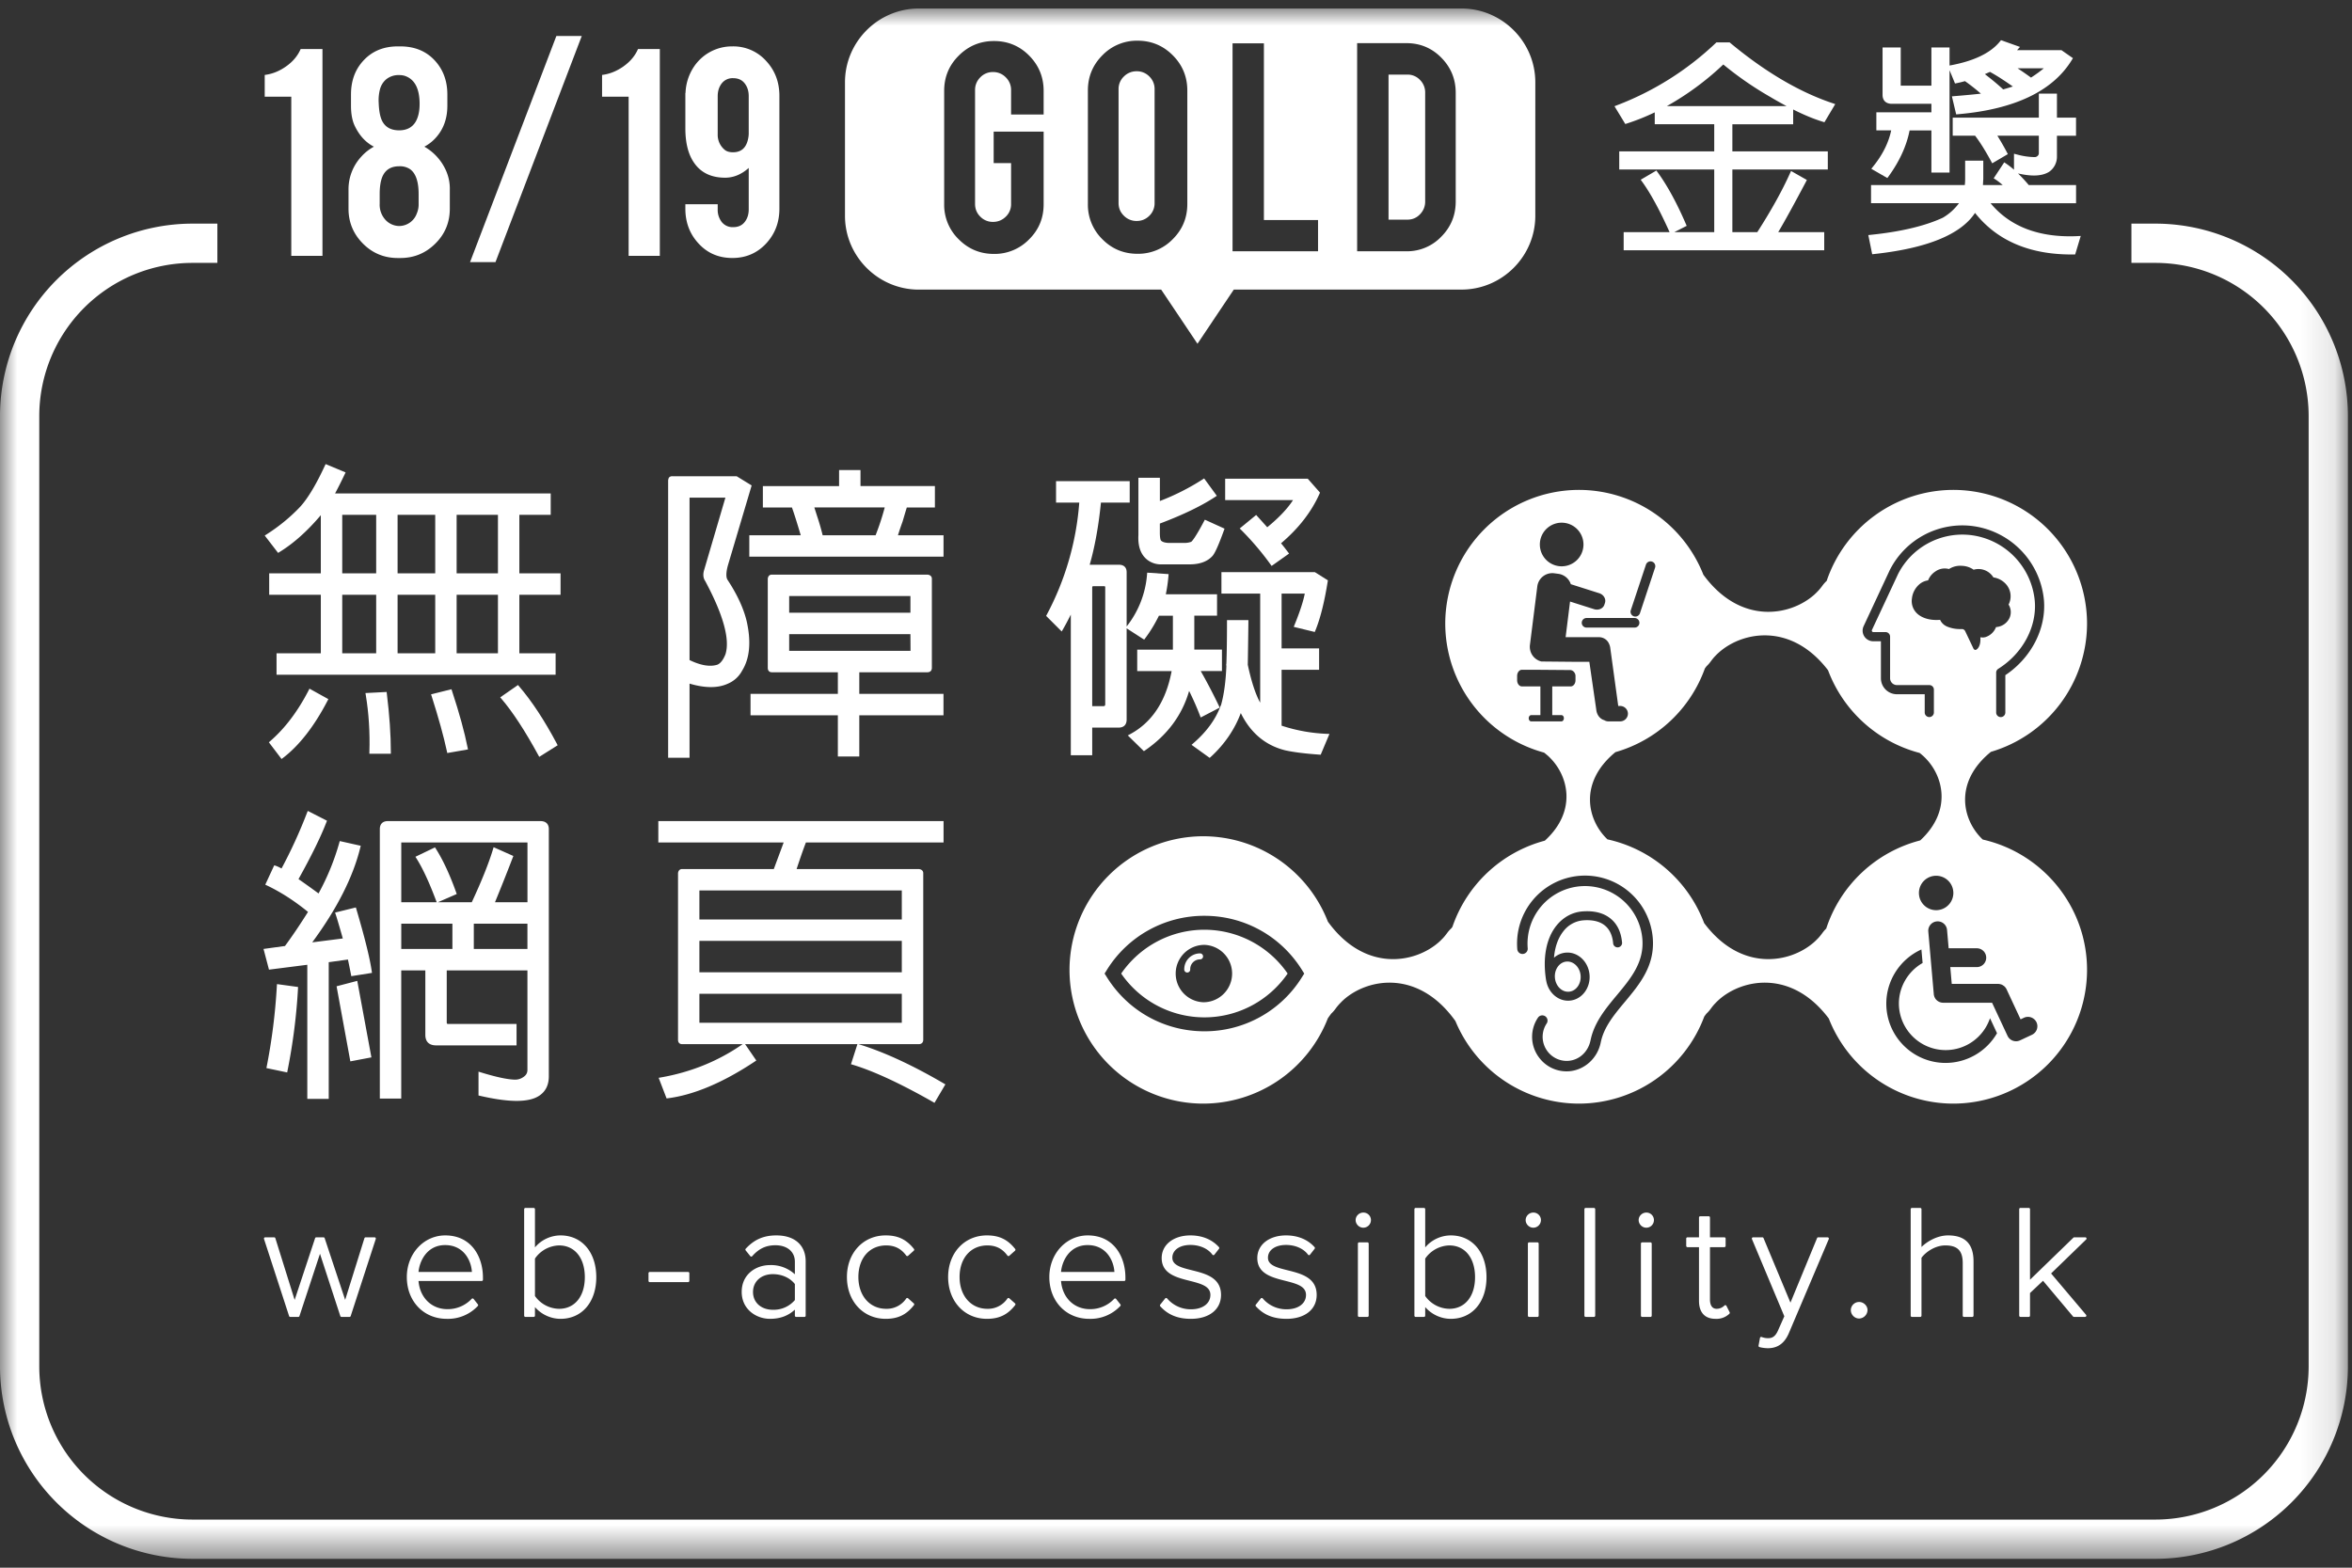
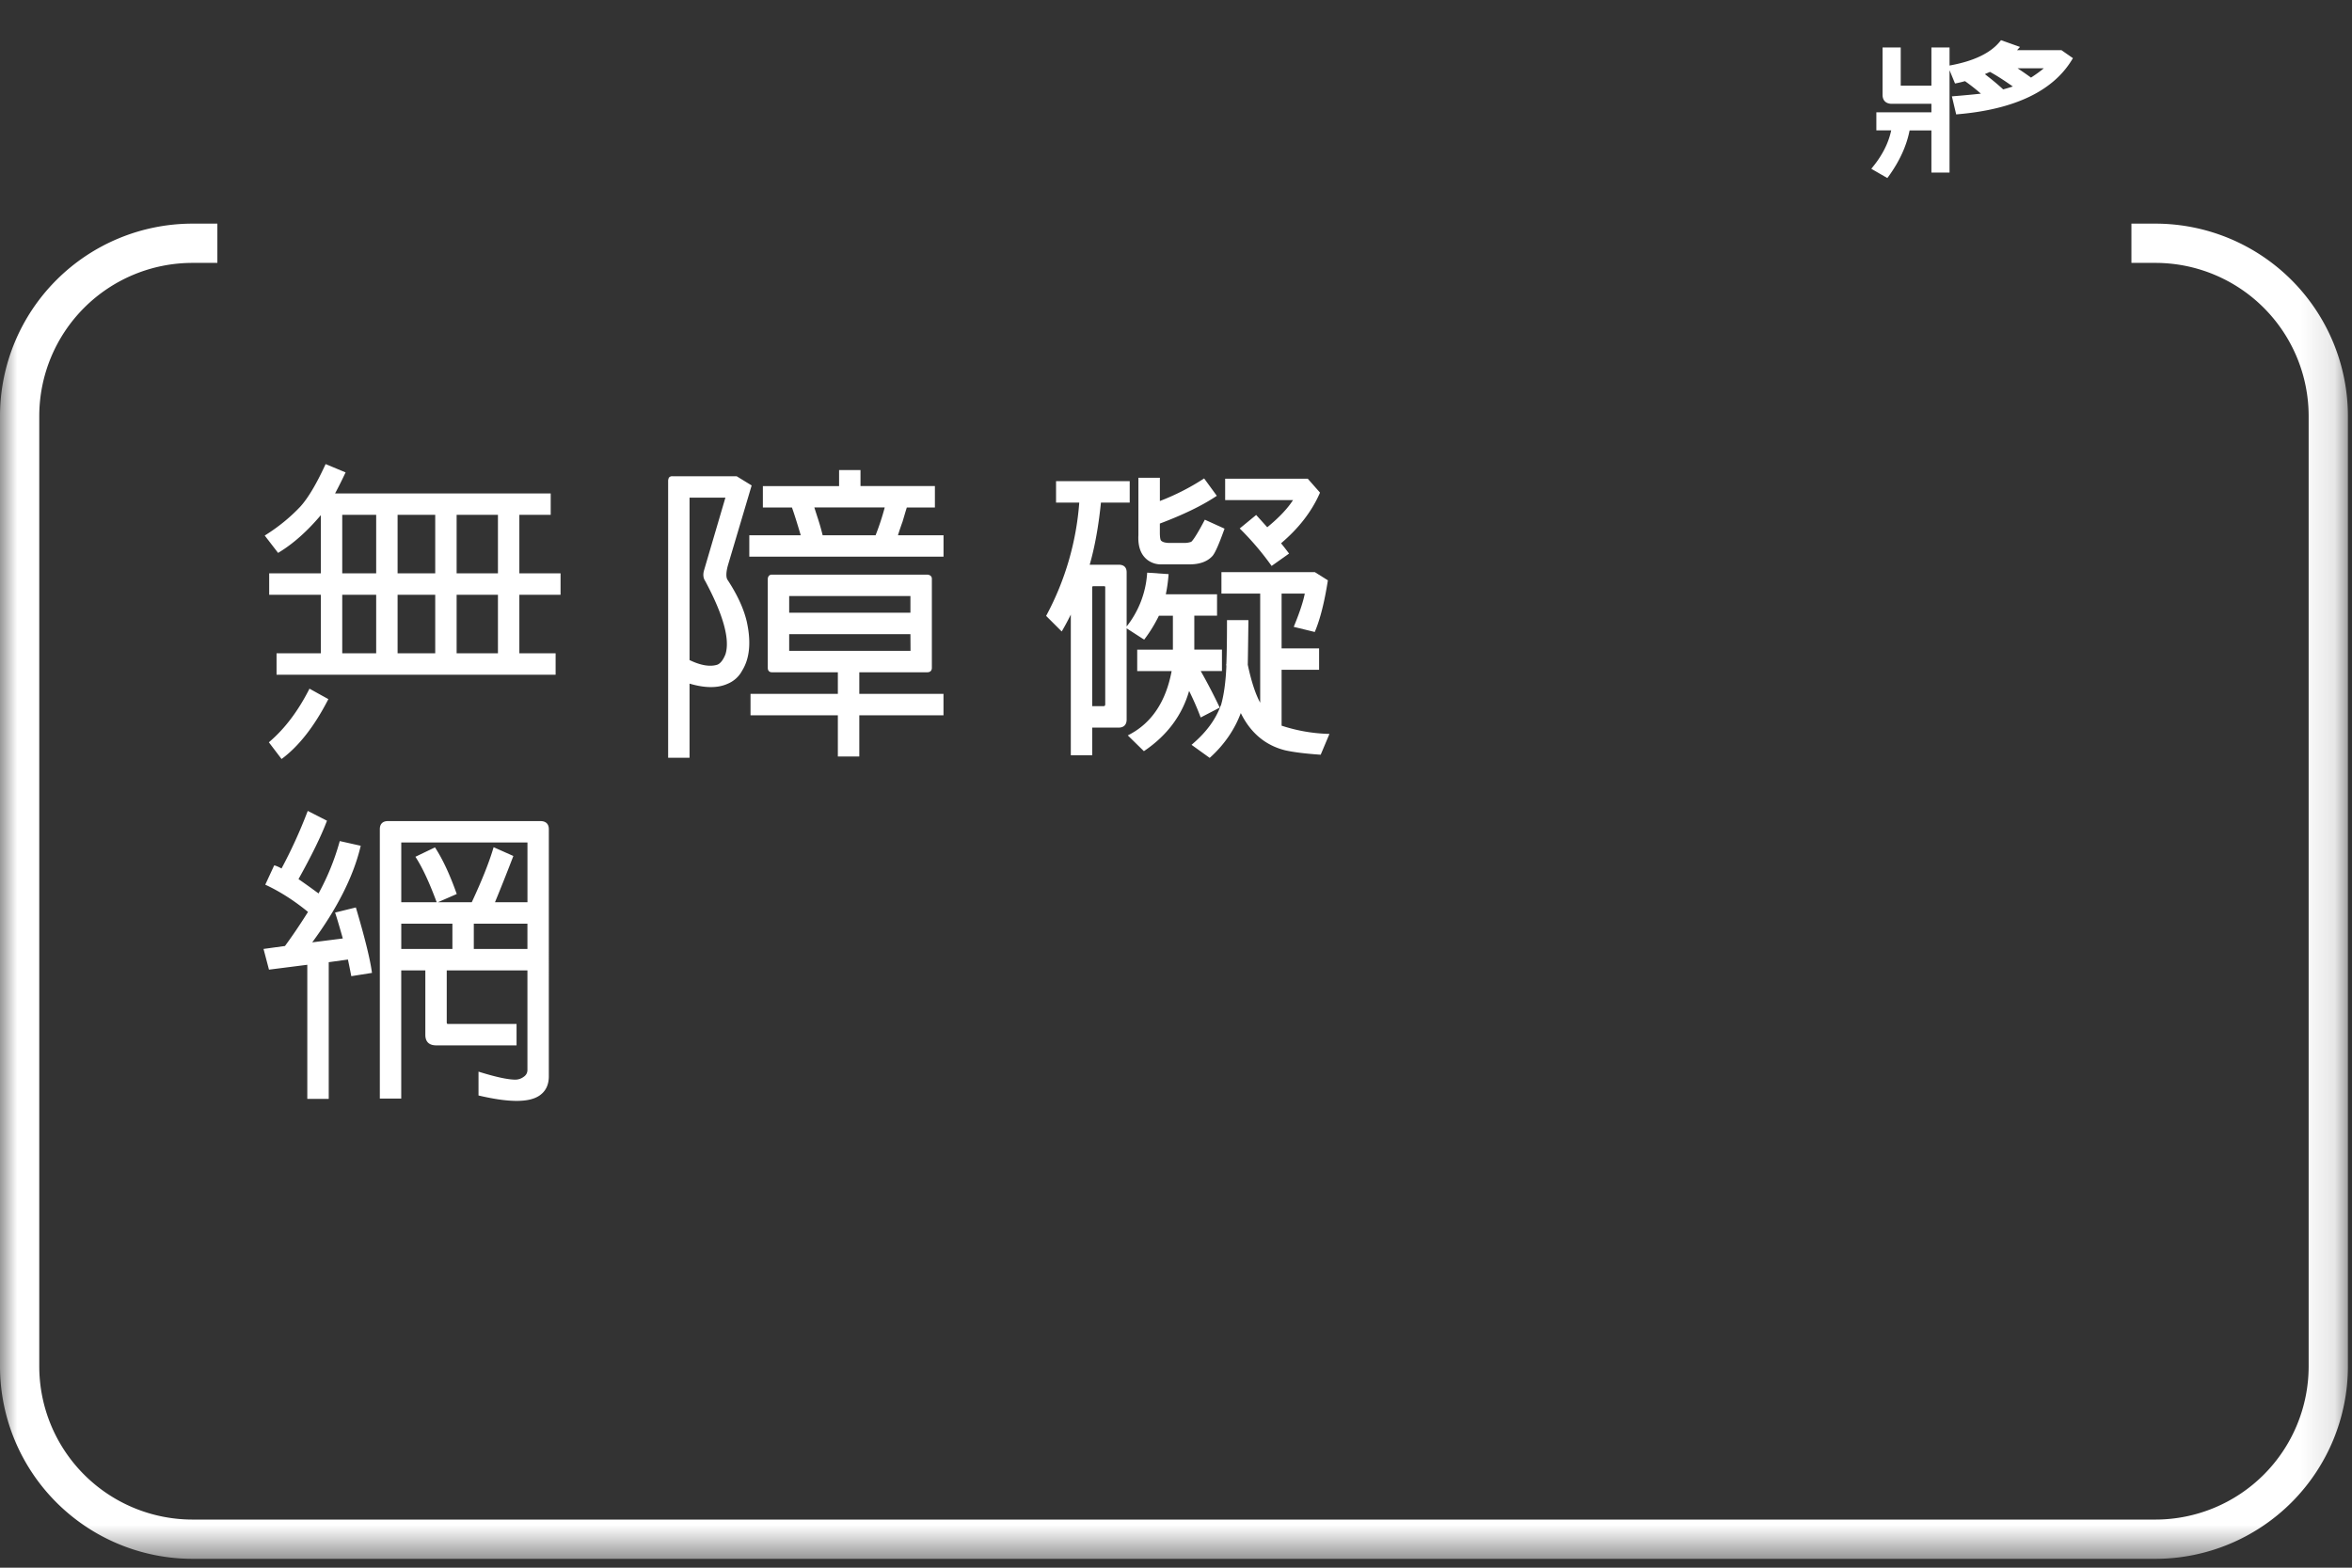
<svg xmlns="http://www.w3.org/2000/svg" xmlns:xlink="http://www.w3.org/1999/xlink" width="69" height="46" viewBox="0 0 69 46">
  <rect x="0" y="0" width="69" height="46" fill="#333333" stroke="none" />
  <defs>
    <path id="a" d="M0 45.49h68.88V0H0z" />
  </defs>
  <g fill="none" fill-rule="evenodd" transform="translate(0 .25)">
-     <path fill="#FFF" d="M13.121 21.846l.608-.106-.01-.049c-.09-.457-.245-1.02-.46-1.674l-.015-.043-.598.15.016.049c.202.633.354 1.18.45 1.628l.01.045zM10.836 21.866h.63v-.048c0-.51-.04-1.089-.118-1.72l-.005-.044-.622.032.009.053c.089.536.125 1.1.107 1.678l-.001.05zM15.224 19.883l-.028-.033-.521.362.034.04c.328.382.693.94 1.086 1.661l.025.045.54-.34-.02-.039c-.367-.692-.742-1.262-1.116-1.696" />
    <mask id="b" fill="#fff">
      <use xlink:href="#a" />
    </mask>
    <path fill="#FFF" d="M10.04 16.574h.996v-1.717h-.996v1.717zm0 2.346h.996v-1.717h-.996v1.717zm1.624-2.346h1.104v-1.717h-1.104v1.717zm0 2.346h1.104v-1.717h-1.104v1.717zm1.732-2.346h1.212v-1.717h-1.212v1.717zm0 2.346h1.212v-1.717h-1.212v1.717zm1.84-4.063h.92v-.628H9.83c.095-.178.191-.37.287-.572l.022-.045-.586-.245-.02.042c-.255.552-.498.958-.721 1.205-.291.309-.628.585-1.001.822l-.045.028.393.51.036-.023c.41-.25.82-.615 1.217-1.085v1.708H7.897v.629h1.515v1.717H8.113v.628H16.3v-.628h-1.064v-1.717h1.209v-.629h-1.209v-1.717zM8.299 21.992c.478-.364.92-.93 1.312-1.685l.022-.042-.554-.308-.022.044c-.32.623-.703 1.128-1.135 1.5l-.034.03.372.49.039-.03zM20.658 16.473c-.04.128-.029.24.03.325.533.994.732 1.719.594 2.152-.067.166-.148.27-.24.305-.216.067-.489.02-.813-.137v-4.766h1.052l-.623 2.12zm-.429 3.336c.451.134.826.136 1.114.006a.843.843 0 0 0 .43-.389c.223-.358.267-.844.133-1.444-.091-.382-.282-.794-.565-1.222-.046-.077-.041-.223.014-.422l.696-2.344-.44-.27h-1.89a.12.12 0 0 0-.088.032c-.014.014-.023.036-.032.088v8.14h.628v-2.175zM23.152 18.847v-.49h3.557l.003.49h-3.56zm0-1.118h3.557v-.49h-3.557v.49zm2.057 4.218v-1.209h2.47v-.628h-2.47v-.634h1.999c.081 0 .13-.049.13-.13v-2.615c0-.032-.013-.108-.13-.12h-4.564c-.067 0-.111.042-.12.12v2.615c0 .081.044.13.12.13h1.936v.634h-2.562v.628h2.562v1.21h.629z" mask="url(#b)" />
    <path fill="#FFF" d="M23.89 14.64h2.065a7.361 7.361 0 0 1-.268.816h-1.553a6.681 6.681 0 0 0-.154-.535l-.09-.28m-.4.815h-1.508v.628h5.698v-.628h-1.337c.038-.124.083-.257.135-.399.05-.168.09-.307.125-.416h.824v-.629h-2.183v-.469h-.628v.47H22.38v.628h.853c.067.186.153.46.258.815M32.424 16.983v3.428c0 .045-.015.06-.06.06h-.322v-3.479c0-.033.009-.042.042-.042h.298c.042 0 .042.014.042.033zm2.8 3.82l.559-.29-.02-.042a16.209 16.209 0 0 0-.538-1.031h.623v-.629h-.811v-.995h.667v-.628h-1.503c.035-.168.062-.35.078-.544l.004-.048-.628-.043-.004.047a2.815 2.815 0 0 1-.594 1.526l-.005.005v-1.59c0-.141-.08-.22-.228-.22h-.856c.15-.522.261-1.136.33-1.824h.844v-.629h-2.161v.629h.681a8.299 8.299 0 0 1-.955 3.293l-.017.032.457.457.032-.054c.077-.134.156-.282.235-.442v4.128h.628V21.1h.773c.153 0 .237-.084.237-.237v-2.676l.514.332.027-.036c.146-.193.283-.417.406-.666h.41v.995h-1.047v.629h1.01c-.166.888-.58 1.513-1.228 1.857l-.058.031.472.462.033-.022c.654-.449 1.09-1.035 1.294-1.746.124.252.232.497.32.73l.02.051zM37.177 15.221c-.135-.15-.233-.26-.295-.327l-.03-.034-.483.397.038.037c.32.321.613.665.87 1.023l.028.039.512-.363-.03-.04a8.562 8.562 0 0 0-.205-.262c.513-.434.894-.924 1.13-1.457l.013-.029-.36-.409h-2.423v.628h1.991c-.163.253-.417.52-.756.797" mask="url(#b)" />
    <path fill="#FFF" d="M33.68 16.192a.649.649 0 0 0 .397.118h.821c.302 0 .53-.085.678-.253.077-.095.185-.342.333-.753l.015-.042-.578-.263-.021.04c-.27.51-.36.598-.381.61a.6.6 0 0 1-.217.032h-.415c-.129 0-.216-.027-.256-.075-.011-.02-.03-.075-.03-.228v-.265c.677-.255 1.225-.52 1.63-.787l.041-.028-.372-.51-.038.025a6.833 6.833 0 0 1-1.26.638v-.682h-.63v1.687c-.018.34.077.588.282.736M38.932 21.283a4.838 4.838 0 0 1-1.334-.24v-1.64h1.1v-.628h-1.1v-1.608h.68c-.043.225-.144.536-.303.925l-.021.052.617.15.016-.039c.145-.35.267-.836.364-1.445l.005-.031-.381-.24h-2.742v.628h1.137v3.202c-.14-.254-.261-.63-.364-1.112.006-.349.012-.77.018-1.263v-.049h-.628v.048c0 .501-.006.916-.018 1.232a.11.11 0 0 0 0 .063c-.018.462-.071.85-.158 1.154a.16.16 0 0 0-.02.042c-.146.388-.415.751-.798 1.081l-.046.04.532.383.03-.026c.405-.372.702-.805.883-1.289.285.58.721.948 1.301 1.093.241.054.58.097 1.009.127l.034.002.257-.61-.07-.002zM11.772 27.595h1.5v-.742h-1.5v.742zm3.272-2.686l.016-.042-.579-.258-.016.053c-.123.41-.333.936-.625 1.562h-.994l.553-.241-.015-.043c-.187-.523-.388-.958-.6-1.29l-.023-.036-.574.276.029.046c.184.29.38.713.582 1.254l.012.034h-1.038v-1.753h3.702v1.753h-.953c.16-.386.336-.828.523-1.315zM13.9 27.595h1.573v-.742H13.9v.742zm1.954-3.752h-4.473c-.154 0-.238.084-.238.237v7.905h.628v-3.761h.707v1.89c0 .197.103.304.3.31h2.376v-.628h-2.006c-.026 0-.042-.003-.042-.05v-1.522h2.367v2.92c0 .09-.04.16-.123.212a.413.413 0 0 1-.26.073c-.212-.006-.544-.078-.99-.215l-.062-.019v.699l.038.009c.433.1.791.15 1.08.15.296 0 .518-.052.671-.157.182-.124.274-.313.274-.563V24.08c0-.153-.087-.237-.247-.237zM10.453 26.421l-.013-.044-.61.15.017.05c.034.101.105.34.21.71l-.897.114c.726-.984 1.2-1.92 1.411-2.786l.012-.048-.616-.138-.012.045a7.079 7.079 0 0 1-.61 1.492 25.578 25.578 0 0 0-.588-.421c.385-.69.66-1.254.82-1.673l.016-.04-.564-.288-.02.05a14.387 14.387 0 0 1-.75 1.64 1.034 1.034 0 0 0-.176-.082l-.039-.01-.262.567.043.02c.404.191.812.453 1.211.779-.237.377-.464.713-.676 1l-.629.086.16.608 1.124-.143v3.935h.629v-4.011l.563-.078c.033.152.062.3.09.442l.009.046.607-.096-.007-.047c-.054-.379-.206-.994-.453-1.829" mask="url(#b)" />
-     <path fill="#FFF" d="M9.874 28.69l.404 2.203.618-.117-.415-2.245zM8.122 28.678a17.358 17.358 0 0 1-.297 2.365l-.01.047.61.128.009-.047c.162-.81.265-1.623.308-2.416l.002-.044-.618-.085-.004.052zM20.518 29.76h5.938v-.85h-5.938v.85zm0-1.48h5.938v-.922h-5.938v.923zm0-1.55h5.938v-.852h-5.938v.851zm4.684 3.664l-.017-.006h1.77c.081 0 .13-.048.13-.129V25.37c0-.032-.012-.107-.13-.12H23.37c.112-.34.201-.595.273-.779h4.038v-.628h-8.368v.628h3.677l-.289.779h-2.69c-.066 0-.111.043-.12.12v4.89c0 .08.045.128.12.128h1.776c-.71.495-1.52.825-2.407.978l-.057.01.232.604.038-.004c.761-.097 1.621-.46 2.555-1.081l.04-.027-.329-.48h3.295l-.189.589.047.014c.613.184 1.408.553 2.363 1.096l.04.023.32-.542-.042-.024c-.924-.54-1.763-.928-2.49-1.15zM10.989 36.056h-.263c-.016 0-.03.01-.035.026l-.565 1.81-.601-1.81a.037.037 0 0 0-.035-.026h-.21c-.017 0-.03.01-.036.025l-.6 1.812-.566-1.811a.037.037 0 0 0-.035-.026H7.78a.037.037 0 0 0-.035.048l.736 2.263a.037.037 0 0 0 .035.025h.234c.016 0 .03-.01.035-.025l.602-1.828.597 1.828a.037.037 0 0 0 .035.025h.234c.016 0 .03-.01.035-.025l.736-2.263a.037.037 0 0 0-.035-.048M13.058 36.284c.55 0 .767.458.786.788h-1.566c.03-.33.256-.788.78-.788m.005-.284c-.633 0-1.128.537-1.128 1.222 0 .71.492 1.226 1.17 1.226a1.2 1.2 0 0 0 .912-.376.037.037 0 0 0 .002-.049l-.126-.16a.038.038 0 0 0-.028-.013.032.032 0 0 0-.028.012.962.962 0 0 1-.713.302c-.463 0-.806-.338-.846-.826h1.853c.02 0 .037-.016.037-.037v-.065c0-.615-.342-1.236-1.105-1.236M17.157 37.226c0 .564-.297.928-.755.928a.882.882 0 0 1-.708-.376V36.68a.886.886 0 0 1 .708-.386c.458 0 .755.366.755.932M16.444 36a.986.986 0 0 0-.75.352v-1.12a.037.037 0 0 0-.037-.038h-.244a.037.037 0 0 0-.036.037v3.124c0 .02.016.037.036.037h.244c.02 0 .037-.016.037-.037v-.252c.186.215.464.345.75.345.627 0 1.049-.49 1.049-1.222 0-.733-.422-1.226-1.049-1.226M20.186 37.072h-1.124a.037.037 0 0 0-.037.037v.225c0 .02.016.037.037.037h1.124c.02 0 .037-.017.037-.037v-.225a.037.037 0 0 0-.037-.037M22.672 38.182c-.342 0-.581-.214-.581-.52 0-.31.239-.525.581-.525.264 0 .5.105.647.29v.47a.815.815 0 0 1-.647.285M22.775 36c-.37 0-.648.12-.898.391a.037.037 0 0 0-.002.048l.136.169a.037.037 0 0 0 .028.014.04.04 0 0 0 .029-.013c.194-.221.404-.32.68-.32.347 0 .571.19.571.483v.369a1.03 1.03 0 0 0-.731-.27c-.412 0-.829.27-.829.786 0 .514.427.791.829.791.295 0 .536-.088.731-.27v.177c0 .02.017.037.037.037h.244c.02 0 .036-.016.036-.037v-1.592c0-.478-.322-.763-.86-.763M25.997 36.294c.253 0 .44.095.589.298a.037.037 0 0 0 .026.015c.01.001.02-.002.028-.009l.168-.15a.037.037 0 0 0 .005-.05c-.222-.28-.47-.398-.83-.398-.66 0-1.137.514-1.137 1.222 0 .71.478 1.226 1.137 1.226.361 0 .61-.12.83-.403a.037.037 0 0 0-.005-.05l-.168-.15a.037.037 0 0 0-.054.006.687.687 0 0 1-.589.303c-.48 0-.815-.383-.815-.932 0-.555.327-.928.815-.928M28.966 36.294c.253 0 .44.095.589.298a.037.037 0 0 0 .026.015c.01.001.02-.002.028-.009l.169-.15a.037.037 0 0 0 .004-.05c-.222-.28-.47-.398-.83-.398-.659 0-1.137.514-1.137 1.222 0 .71.478 1.226 1.137 1.226.361 0 .61-.12.83-.403a.037.037 0 0 0-.004-.05l-.169-.15a.037.037 0 0 0-.054.006.687.687 0 0 1-.589.303c-.48 0-.815-.383-.815-.932 0-.555.327-.928.815-.928M31.907 36.284c.55 0 .767.458.786.788h-1.566c.03-.33.255-.788.78-.788m.005-.284c-.633 0-1.128.537-1.128 1.222 0 .71.492 1.226 1.17 1.226a1.2 1.2 0 0 0 .912-.376.037.037 0 0 0 .002-.049l-.126-.16a.038.038 0 0 0-.028-.013.035.035 0 0 0-.028.012.962.962 0 0 1-.713.302c-.464 0-.807-.338-.846-.826h1.853c.02 0 .036-.016.036-.037v-.065c0-.615-.341-1.236-1.104-1.236M34.965 37.022c-.307-.077-.572-.143-.572-.367s.213-.375.53-.375c.272 0 .513.106.644.284.007.01.018.015.03.016a.036.036 0 0 0 .03-.015l.135-.173a.037.037 0 0 0-.001-.047c-.203-.226-.493-.345-.838-.345-.496 0-.843.273-.843.664 0 .462.433.57.815.667.33.084.614.156.614.415 0 .253-.228.422-.567.422a.906.906 0 0 1-.702-.318.038.038 0 0 0-.058 0l-.145.182a.037.037 0 0 0 .001.048c.228.251.513.368.899.368.537 0 .884-.275.884-.702 0-.51-.455-.624-.856-.724M37.77 37.022c-.307-.077-.572-.143-.572-.367s.213-.375.53-.375c.272 0 .513.106.645.284.006.01.017.015.029.016a.036.036 0 0 0 .03-.015l.135-.173a.037.037 0 0 0-.001-.047c-.203-.226-.493-.345-.838-.345-.496 0-.843.273-.843.664 0 .462.433.57.815.667.33.084.614.156.614.415 0 .253-.228.422-.567.422a.906.906 0 0 1-.702-.318c-.014-.018-.044-.018-.058 0l-.145.182a.037.037 0 0 0 .001.048c.228.251.513.368.899.368.537 0 .885-.275.885-.702 0-.51-.456-.624-.857-.724M40.116 36.204h-.243a.037.037 0 0 0-.037.036v2.115c0 .02.016.037.037.037h.243c.02 0 .037-.016.037-.037V36.24a.037.037 0 0 0-.037-.036M39.994 35.33c-.121 0-.224.1-.224.22 0 .121.103.224.224.224.124 0 .225-.1.225-.224a.22.22 0 0 0-.225-.22M43.273 37.226c0 .564-.296.928-.754.928a.882.882 0 0 1-.708-.376V36.68a.886.886 0 0 1 .708-.386c.458 0 .754.366.754.932M42.561 36a.985.985 0 0 0-.75.352v-1.12a.037.037 0 0 0-.037-.038h-.244a.037.037 0 0 0-.036.037v3.124c0 .02.016.037.036.037h.244c.02 0 .037-.016.037-.037v-.252c.186.215.464.345.75.345.627 0 1.048-.49 1.048-1.222 0-.733-.421-1.226-1.048-1.226M44.982 35.33c-.122 0-.224.1-.224.22 0 .121.102.224.224.224.123 0 .224-.1.224-.224a.22.22 0 0 0-.224-.22M45.104 36.204h-.244a.037.037 0 0 0-.037.036v2.115c0 .02.017.037.037.037h.244c.02 0 .036-.016.036-.037V36.24a.037.037 0 0 0-.036-.036M46.761 35.194h-.243a.037.037 0 0 0-.037.037v3.124c0 .02.016.037.037.037h.243c.02 0 .037-.017.037-.037v-3.124a.037.037 0 0 0-.037-.037M48.297 35.33c-.121 0-.224.1-.224.22 0 .121.103.224.224.224.124 0 .224-.1.224-.224a.22.22 0 0 0-.224-.22M48.419 36.204h-.244a.037.037 0 0 0-.036.036v2.115c0 .02.016.037.036.037h.244c.02 0 .037-.016.037-.037V36.24a.037.037 0 0 0-.037-.036M50.648 38.067a.037.037 0 0 0-.027-.02.037.037 0 0 0-.033.012.319.319 0 0 1-.226.095c-.171 0-.197-.17-.197-.272v-1.537h.422c.02 0 .037-.016.037-.037v-.215a.037.037 0 0 0-.037-.037h-.422v-.581a.037.037 0 0 0-.037-.037h-.248a.037.037 0 0 0-.037.037v.581h-.338a.037.037 0 0 0-.037.037v.215c0 .02.017.037.037.037h.338v1.575c0 .34.171.528.482.528a.545.545 0 0 0 .41-.15.037.037 0 0 0 .007-.044l-.094-.187zM53.617 36.056h-.276a.037.037 0 0 0-.034.023l-.781 1.894-.79-1.894a.037.037 0 0 0-.034-.023h-.272a.037.037 0 0 0-.034.051l.95 2.266-.173.39c-.087.21-.182.253-.307.253a.53.53 0 0 1-.182-.034.036.036 0 0 0-.032 0 .036.036 0 0 0-.02.027l-.042.225a.037.037 0 0 0 .026.042c.064.02.171.034.25.034.286 0 .487-.145.614-.444l1.171-2.759a.037.037 0 0 0-.034-.05M54.54 37.953a.244.244 0 0 0-.243.238c0 .134.111.248.243.248a.254.254 0 0 0 .247-.248c0-.127-.115-.238-.247-.238M57.148 36c-.303 0-.6.166-.778.34v-1.109a.037.037 0 0 0-.037-.037h-.243a.037.037 0 0 0-.037.037v3.124c0 .02.016.037.037.037h.243c.02 0 .037-.017.037-.037v-1.698c.134-.182.413-.363.698-.363.359 0 .512.155.512.52v1.541c0 .02.016.037.036.037h.244c.02 0 .037-.017.037-.037v-1.592c0-.514-.245-.763-.749-.763M60.172 37.117l1.03-.998a.037.037 0 0 0-.026-.063h-.324a.037.037 0 0 0-.025.01L59.554 37.3V35.23a.037.037 0 0 0-.036-.037h-.244a.037.037 0 0 0-.037.037v3.124c0 .02.017.037.037.037h.244c.02 0 .036-.016.036-.037v-.663l.382-.36.879 1.047a.037.037 0 0 0 .028.013h.328a.037.037 0 0 0 .028-.06l-1.027-1.215zM45.22 19.16a.443.443 0 0 1-.337-.484l.217-1.724a.444.444 0 0 1 .5-.38l.113.015a.449.449 0 0 1 .37.305l.832.264c.13.041.206.168.17.283l-.017.052c-.036.115-.171.175-.302.134l-.706-.224-.13 1.046h.98a.32.32 0 0 1 .296.197.4.4 0 0 1 .035.126l.233 1.695h.058c.124 0 .226.102.226.226a.227.227 0 0 1-.226.226h-.35a.224.224 0 0 1-.12-.036c-.12-.033-.216-.151-.232-.303l-.204-1.408h-.35l-1.056-.01zm1 .55c0 .1-.063.181-.14.181h-.542v.843h.27c.04 0 .071.04.071.091s-.032.092-.071.092h-.888c-.04 0-.072-.041-.072-.092 0-.05.033-.091.072-.091h.27v-.843h-.542c-.077 0-.14-.08-.14-.18v-.128c0-.1.063-.18.14-.18h.42l.992.008c.094 0 .16.092.16.172v.128zm-.406-4.623a.64.64 0 1 1 0 1.28.64.64 0 0 1 0-1.28zm2.028 2.57l.445-1.339a.14.14 0 0 1 .267.089l-.444 1.338a.14.14 0 1 1-.268-.089zm.112.508h-1.41a.14.14 0 1 1 0-.281h1.41a.14.14 0 1 1 0 .281zm5.62 8.833a.967.967 0 0 0-.116.136v-.001c-.033.046-.07.092-.111.137l-.06.061-.024.024-.04.037c-.707.627-2.152.884-3.23-.558a3.936 3.936 0 0 0-2.836-2.455l-.011-.011c-.577-.558-.84-1.655.245-2.548a3.939 3.939 0 0 0 2.625-2.457l.048-.064a.942.942 0 0 0 .128-.147v.001c.033-.046.07-.092.111-.137l.06-.062.024-.023.041-.037c.7-.622 2.127-.879 3.201.523a3.94 3.94 0 0 0 2.685 2.426l.022.016c.02.017.042.034.061.052l.024.02.037.036c.555.536.82 1.57-.125 2.443a3.937 3.937 0 0 0-2.758 2.588zm4.595-2.613l-.019-.017c-.578-.56-.842-1.662.257-2.557a3.929 3.929 0 0 0 2.82-3.764 3.927 3.927 0 0 0-3.923-3.922 3.929 3.929 0 0 0-3.715 2.668l-.002.003a.952.952 0 0 0-.129.147v-.001c-.033.047-.07.092-.111.137l-.06.062-.024.023-.04.038c-.711.63-2.172.888-3.252-.589a3.928 3.928 0 0 0-3.65-2.488 3.927 3.927 0 0 0-3.922 3.922 3.929 3.929 0 0 0 2.898 3.786l.034.026.062.052.024.02.037.036c.556.538.822 1.577-.133 2.45a3.938 3.938 0 0 0-2.712 2.53l-.03.04a.946.946 0 0 0-.129.147v-.001c-.033.046-.07.092-.111.137l-.06.061-.024.024-.04.037c-.713.633-2.18.89-3.26-.6a3.928 3.928 0 0 0-3.656-2.504 3.927 3.927 0 0 0-3.923 3.922 3.927 3.927 0 0 0 3.923 3.923 3.928 3.928 0 0 0 3.655-2.501c.033-.05.067-.096.102-.142a.943.943 0 0 0 .128-.147v.001c.033-.047.071-.092.112-.137l.06-.062.023-.023.041-.038c.717-.636 2.195-.89 3.277.626a3.928 3.928 0 0 0 3.624 2.423 3.93 3.93 0 0 0 3.676-2.554c.022-.031.044-.06.067-.089a.943.943 0 0 0 .128-.147v.001a1.46 1.46 0 0 1 .111-.137l.06-.062.024-.023.041-.038c.705-.625 2.146-.882 3.223.552a3.928 3.928 0 0 0 3.653 2.497 3.927 3.927 0 0 0 3.923-3.923c0-1.866-1.31-3.43-3.058-3.825zM56.8 26.457a.505.505 0 1 1 0-1.01.505.505 0 0 1 0 1.01zm1.469 1.394a.276.276 0 0 1-.276.276h-.778l.043.493h1.365a.34.34 0 0 1 .017.001l.012.002a.172.172 0 0 1 .028.005.514.514 0 0 1 .011.003l.015.004a.22.22 0 0 1 .035.015.4.4 0 0 1 .046.03l.01.007a.17.17 0 0 1 .018.018.235.235 0 0 1 .027.032.478.478 0 0 1 .008.012l.006.01a.21.21 0 0 1 .008.015l.003.006.41.88.1-.047a.277.277 0 0 1 .367.133.276.276 0 0 1-.133.367l-.35.164a.275.275 0 0 1-.367-.134l-.453-.97h-1.436a.25.25 0 0 1-.027-.002h-.005a.305.305 0 0 1-.022-.004l-.009-.002-.016-.004-.011-.004a.329.329 0 0 1-.014-.005l-.011-.005a.24.24 0 0 1-.012-.006l-.011-.006a.326.326 0 0 1-.012-.007l-.01-.007a.226.226 0 0 1-.039-.034l-.01-.01a.153.153 0 0 1-.016-.02l-.006-.01-.008-.013-.005-.01a.277.277 0 0 1-.016-.037l-.004-.012-.003-.013a.286.286 0 0 1-.003-.013l-.003-.013-.001-.014v-.002l-.161-1.835a.276.276 0 0 1 .55-.048l.047.538h.826c.152 0 .276.123.276.276zm.313 2.223a1.748 1.748 0 0 1-1.504.865c-.96 0-1.74-.78-1.74-1.74 0-.674.396-1.294 1.01-1.58l.02-.009.035.397-.009.005c-.423.245-.687.7-.687 1.187a1.372 1.372 0 0 0 2.66.464l.014-.036.205.44-.004.007zm-12.648-2.371c.353-.03.666.263.698.651.032.389-.229.728-.581.757-.331.028-.627-.228-.689-.581l-.005-.02c-.103-.651.002-1.216.296-1.59.196-.25.466-.401.762-.426.335-.027.609.037.812.193.213.162.334.41.36.735a.132.132 0 0 1-.261.022c-.02-.249-.108-.433-.258-.548-.15-.115-.363-.162-.632-.14a.82.82 0 0 0-.576.326c-.154.196-.245.46-.271.77a.598.598 0 0 1 .345-.149zm1.736 1.443c-.318.38-.617.74-.709 1.191-.096.472-.48.809-.923.846a1.006 1.006 0 0 1-.895-.413 1.006 1.006 0 0 1-.025-1.158.153.153 0 1 1 .256.17.707.707 0 0 0 .478 1.089c.38.06.727-.196.809-.595.107-.526.445-.933.773-1.326.413-.497.804-.966.747-1.653a1.69 1.69 0 0 0-1.82-1.542 1.689 1.689 0 0 0-1.543 1.821.153.153 0 0 1-.306.025 1.996 1.996 0 0 1 1.823-2.152 1.996 1.996 0 0 1 2.152 1.823c.067.812-.382 1.352-.817 1.874zm-1.64-.297c.207-.017.36-.23.34-.473-.02-.244-.206-.428-.414-.411-.208.017-.36.23-.34.473.02.244.205.429.413.411zm-10.697.31a.842.842 0 1 1 0-1.684.842.842 0 0 1 0 1.683zm0-2.128c-.974 0-1.886.48-2.441 1.286a2.965 2.965 0 0 0 2.441 1.285c.975 0 1.886-.48 2.442-1.285a2.966 2.966 0 0 0-2.442-1.286zm2.861 1.394a3.357 3.357 0 0 1-2.86 1.586c-1.17 0-2.24-.593-2.861-1.586l-.068-.108.068-.109a3.356 3.356 0 0 1 2.86-1.586c1.17 0 2.24.593 2.861 1.586l.068.109-.068.108zm-2.988-.7a.464.464 0 0 0-.464.464.088.088 0 1 0 .175 0 .286.286 0 0 1 .289-.288.088.088 0 0 0 0-.176zm19.47-9.609l.765-1.64a2.384 2.384 0 0 1 2.352-1.299 2.418 2.418 0 0 1 2.17 2.187c.068.836-.374 1.691-1.133 2.197v1.096a.134.134 0 1 1-.269 0v-1.17c0-.046.024-.089.063-.113.713-.447 1.133-1.227 1.07-1.988a2.146 2.146 0 0 0-1.925-1.94 2.117 2.117 0 0 0-2.086 1.148l-.765 1.638a.044.044 0 0 0 .038.065h.359c.074 0 .134.06.134.135v1.22c0 .11.09.2.2.2h.951c.074 0 .134.06.134.134v.67a.134.134 0 1 1-.269 0v-.535h-.816a.47.47 0 0 1-.469-.469v-1.086h-.224a.311.311 0 0 1-.28-.45zm3.562.331l-.047.008a.63.63 0 0 1-.094-.005c.02.27-.098.347-.098.347-.062.06-.103-.014-.103-.014l-.242-.509a.107.107 0 0 0-.1-.066h-.02a.982.982 0 0 1-.42-.076h-.001l-.014-.008a.38.38 0 0 1-.175-.17l-.007-.017a1.24 1.24 0 0 1-.109.005c-.24 0-.45-.072-.58-.203a.5.5 0 0 1-.139-.423.642.642 0 0 1 .247-.444.496.496 0 0 1 .228-.092.553.553 0 0 1 .217-.264.473.473 0 0 1 .396-.069.61.61 0 0 1 .378-.094.631.631 0 0 1 .345.114.513.513 0 0 1 .58.226.61.61 0 0 1 .368.197.531.531 0 0 1 .077.6.415.415 0 0 1 .032.383.47.47 0 0 1-.4.277.492.492 0 0 1-.319.297zM33.346 1.841a.515.515 0 0 0-.375.154.503.503 0 0 0-.156.372v3.34c0 .147.052.271.156.373a.515.515 0 0 0 .375.154c.146 0 .27-.051.373-.154a.507.507 0 0 0 .153-.372v-3.34a.507.507 0 0 0-.153-.373.507.507 0 0 0-.373-.154M41.66 6.036c.1-.105.15-.23.15-.372V2.469a.516.516 0 0 0-.153-.375.498.498 0 0 0-.367-.155h-.555v4.256h.555c.146 0 .269-.053.37-.159" mask="url(#b)" />
-     <path fill="#FFF" d="M34.832 5.736c0 .406-.143.75-.43 1.035a1.41 1.41 0 0 1-1.031.426c-.406 0-.75-.143-1.033-.429a1.415 1.415 0 0 1-.423-1.032V2.405c0-.406.143-.75.428-1.035a1.405 1.405 0 0 1 1.028-.426c.405 0 .75.143 1.035.429.284.285.426.63.426 1.032v3.33zM30.617 3.11h-.955v-.716a.512.512 0 0 0-.156-.375.511.511 0 0 0-.375-.155.503.503 0 0 0-.372.155.515.515 0 0 0-.154.375v3.34c0 .147.051.271.154.373a.507.507 0 0 0 .372.154c.146 0 .271-.051.375-.153a.501.501 0 0 0 .156-.372v-1.2h-.511v-.924h1.466v2.133c0 .405-.143.75-.43 1.032a1.41 1.41 0 0 1-1.026.424c-.406 0-.751-.143-1.035-.429a1.406 1.406 0 0 1-.427-1.027V2.415c0-.406.143-.751.43-1.035.285-.284.629-.426 1.032-.426.405 0 .75.143 1.032.428.282.286.424.63.424 1.033v.696zm5.542-2.089h.92v5.186h1.588v.916h-2.508V1.022zm3.655-.005h1.446c.403 0 .745.143 1.026.429.28.285.42.628.42 1.027v3.19c0 .402-.14.747-.423 1.032a1.386 1.386 0 0 1-1.023.429h-1.446V1.017zm-4.248 8.17l.63-.939h6.68c1.19 0 2.165-.974 2.165-2.165V2.165C45.041.975 44.067 0 42.876 0H26.954c-1.19 0-2.165.974-2.165 2.165v3.918c0 1.19.974 2.165 2.165 2.165h7.111l.63.939.435.65.436-.65zM48.9 2.863a8.29 8.29 0 0 0 1.656-1.221 9.91 9.91 0 0 0 1.359.941c.172.103.338.196.496.28h-3.51zm3.706.532v-.432c.318.16.607.279.862.357l.055.017.317-.532-.086-.03c-.968-.325-1.975-.918-2.992-1.764l-.02-.017h-.388l-.021.02a8.71 8.71 0 0 1-2.887 1.821l-.082.032.317.522.055-.018c.273-.088.543-.196.809-.324v.348h1.745v.796h-2.787v.532h2.787v1.839h-1.171l.363-.185-.028-.064c-.265-.614-.542-1.12-.822-1.505l-.039-.054-.46.27.048.066c.243.337.51.828.793 1.458l.007.014h-1.348v.531h5.884v-.531h-1.35c.188-.315.459-.808.808-1.468l.033-.063-.464-.264-.034.074c-.227.506-.549 1.085-.956 1.72h-.732V4.724h2.8v-.532h-2.8v-.796h1.784zM60.938 6.679c-1.116.048-1.971-.277-2.541-.966h2.508V5.18h-1.388a4.646 4.646 0 0 0-.315-.341c.408.094.705.08.91-.046a.537.537 0 0 0 .232-.45v-.61h.56v-.532h-.56v-.704h-.531v.704h-2.527v.531h.657c.14.182.296.431.466.743l.036.067.459-.27-.033-.062a7.419 7.419 0 0 0-.275-.478h1.217v.513a.114.114 0 0 1-.01.046.127.127 0 0 1-.108.069 2.066 2.066 0 0 1-.52-.076l-.091-.023v.469a2.296 2.296 0 0 0-.224-.175l-.062-.042-.31.469.062.04c.068.046.136.099.203.158h-.58l.01-.18v-.536h-.532V5c0 .059-.003.12-.01.18H54.89v.532h2.58a1.583 1.583 0 0 1-.473.426c-.524.243-1.233.411-2.106.501l-.081.009.114.562.067-.007c1.543-.168 2.535-.573 2.95-1.206.64.81 1.59 1.22 2.827 1.22h.057l.054-.001.163-.542-.104.004z" mask="url(#b)" />
    <path fill="#FFF" d="M58.38 1.86c.184.1.409.244.67.428-.092.03-.187.058-.283.085a7.384 7.384 0 0 0-.417-.354l-.12-.094.15-.066zm1.578-.106c-.096.081-.221.173-.375.273-.118-.086-.25-.178-.394-.273h.769zm-4.55 3.167c.32-.443.526-.895.613-1.344h.64v1.237h.532V1.81l.161.39.06-.012c.073-.015.151-.034.232-.057.155.109.312.232.467.367-.215.024-.472.048-.766.072l-.085.007.126.53.063-.006c1.65-.144 2.768-.678 3.325-1.584l.037-.06-.337-.235h-1.302l.086-.095-.557-.198-.033.04c-.273.336-.758.57-1.44.697l-.037.007v-.53h-.532v1.12h-.9v-1.12h-.533v1.39c0 .161.093.257.257.263h1.176v.25h-1.615v.53h.435c-.075.36-.252.717-.53 1.06l-.053.067.47.271.04-.053zM63.236 6.312h-.707v1.152h.707a4.497 4.497 0 0 1 4.492 4.493v27.89a4.497 4.497 0 0 1-4.492 4.491H5.644a4.497 4.497 0 0 1-4.492-4.492v-27.89a4.497 4.497 0 0 1 4.492-4.492h.733V6.312h-.733A5.65 5.65 0 0 0 0 11.957v27.89a5.65 5.65 0 0 0 5.644 5.643h57.592a5.65 5.65 0 0 0 5.644-5.644v-27.89a5.65 5.65 0 0 0-5.644-5.644" mask="url(#b)" />
-     <path fill="#FFF" d="M8.392 1.699c-.198.14-.407.223-.626.25v.638h.779v4.67h.915V1.189h-.64c-.086.2-.229.37-.428.51M12.19 3.328c-.101.164-.26.246-.48.246-.22 0-.378-.077-.474-.231-.075-.116-.116-.306-.126-.57a1.28 1.28 0 0 1 .041-.417.579.579 0 0 1 .172-.273.57.57 0 0 1 .387-.13c.08 0 .15.013.208.039.255.106.386.366.392.781.003.232-.037.417-.12.555zm.091 2.405a.67.67 0 0 1-.053.28.554.554 0 0 1-.518.369.56.56 0 0 1-.387-.165.654.654 0 0 1-.184-.484v-.29c0-.21.026-.378.077-.504.087-.206.252-.31.494-.31a.53.53 0 0 1 .324.088c.165.122.247.364.247.726v.29zm.17-1.68a1.22 1.22 0 0 0 .333-.26c.226-.25.34-.562.34-.94v-.329c0-.39-.117-.716-.35-.978-.257-.29-.601-.435-1.03-.435h-.073c-.426 0-.768.145-1.026.435-.232.259-.348.584-.348.978v.33c0 .228.034.419.101.57.136.294.326.504.571.63a1.38 1.38 0 0 0-.372.295 1.412 1.412 0 0 0-.373.973v.551c0 .397.14.738.421 1.022.28.283.623.426 1.026.426h.073c.4 0 .742-.14 1.026-.422.284-.28.426-.622.426-1.026v-.551a1.3 1.3 0 0 0-.116-.576 1.515 1.515 0 0 0-.63-.692zM13.79 7.441h.746L17.067.806h-.745zM18.29 1.699c-.2.14-.408.223-.627.25v.638h.779v4.67h.915V1.189h-.64c-.086.2-.23.37-.428.51M21.965 3.68a.87.87 0 0 1-.024.17c-.058.245-.203.368-.436.368-.113 0-.198-.027-.256-.082a.567.567 0 0 1-.194-.44V2.572c0-.149.04-.274.119-.376a.401.401 0 0 1 .336-.152c.145 0 .257.05.336.152.08.102.119.227.119.376V3.68zm.518-2.134a1.292 1.292 0 0 0-.997-.435 1.341 1.341 0 0 0-1.135.607 1.48 1.48 0 0 0-.24.758h-.005v1.04c0 .44.09.781.267 1.026.2.281.5.422.9.422.248 0 .479-.096.692-.286v1.215c0 .148-.04.272-.119.372-.079.1-.19.15-.336.15a.404.404 0 0 1-.336-.15.582.582 0 0 1-.119-.372v-.15h-.949v.13c0 .4.128.74.383 1.017.261.287.593.43.997.43.393 0 .722-.14.985-.42.263-.281.394-.623.394-1.027v-3.31c0-.4-.127-.739-.382-1.017z" mask="url(#b)" />
  </g>
</svg>